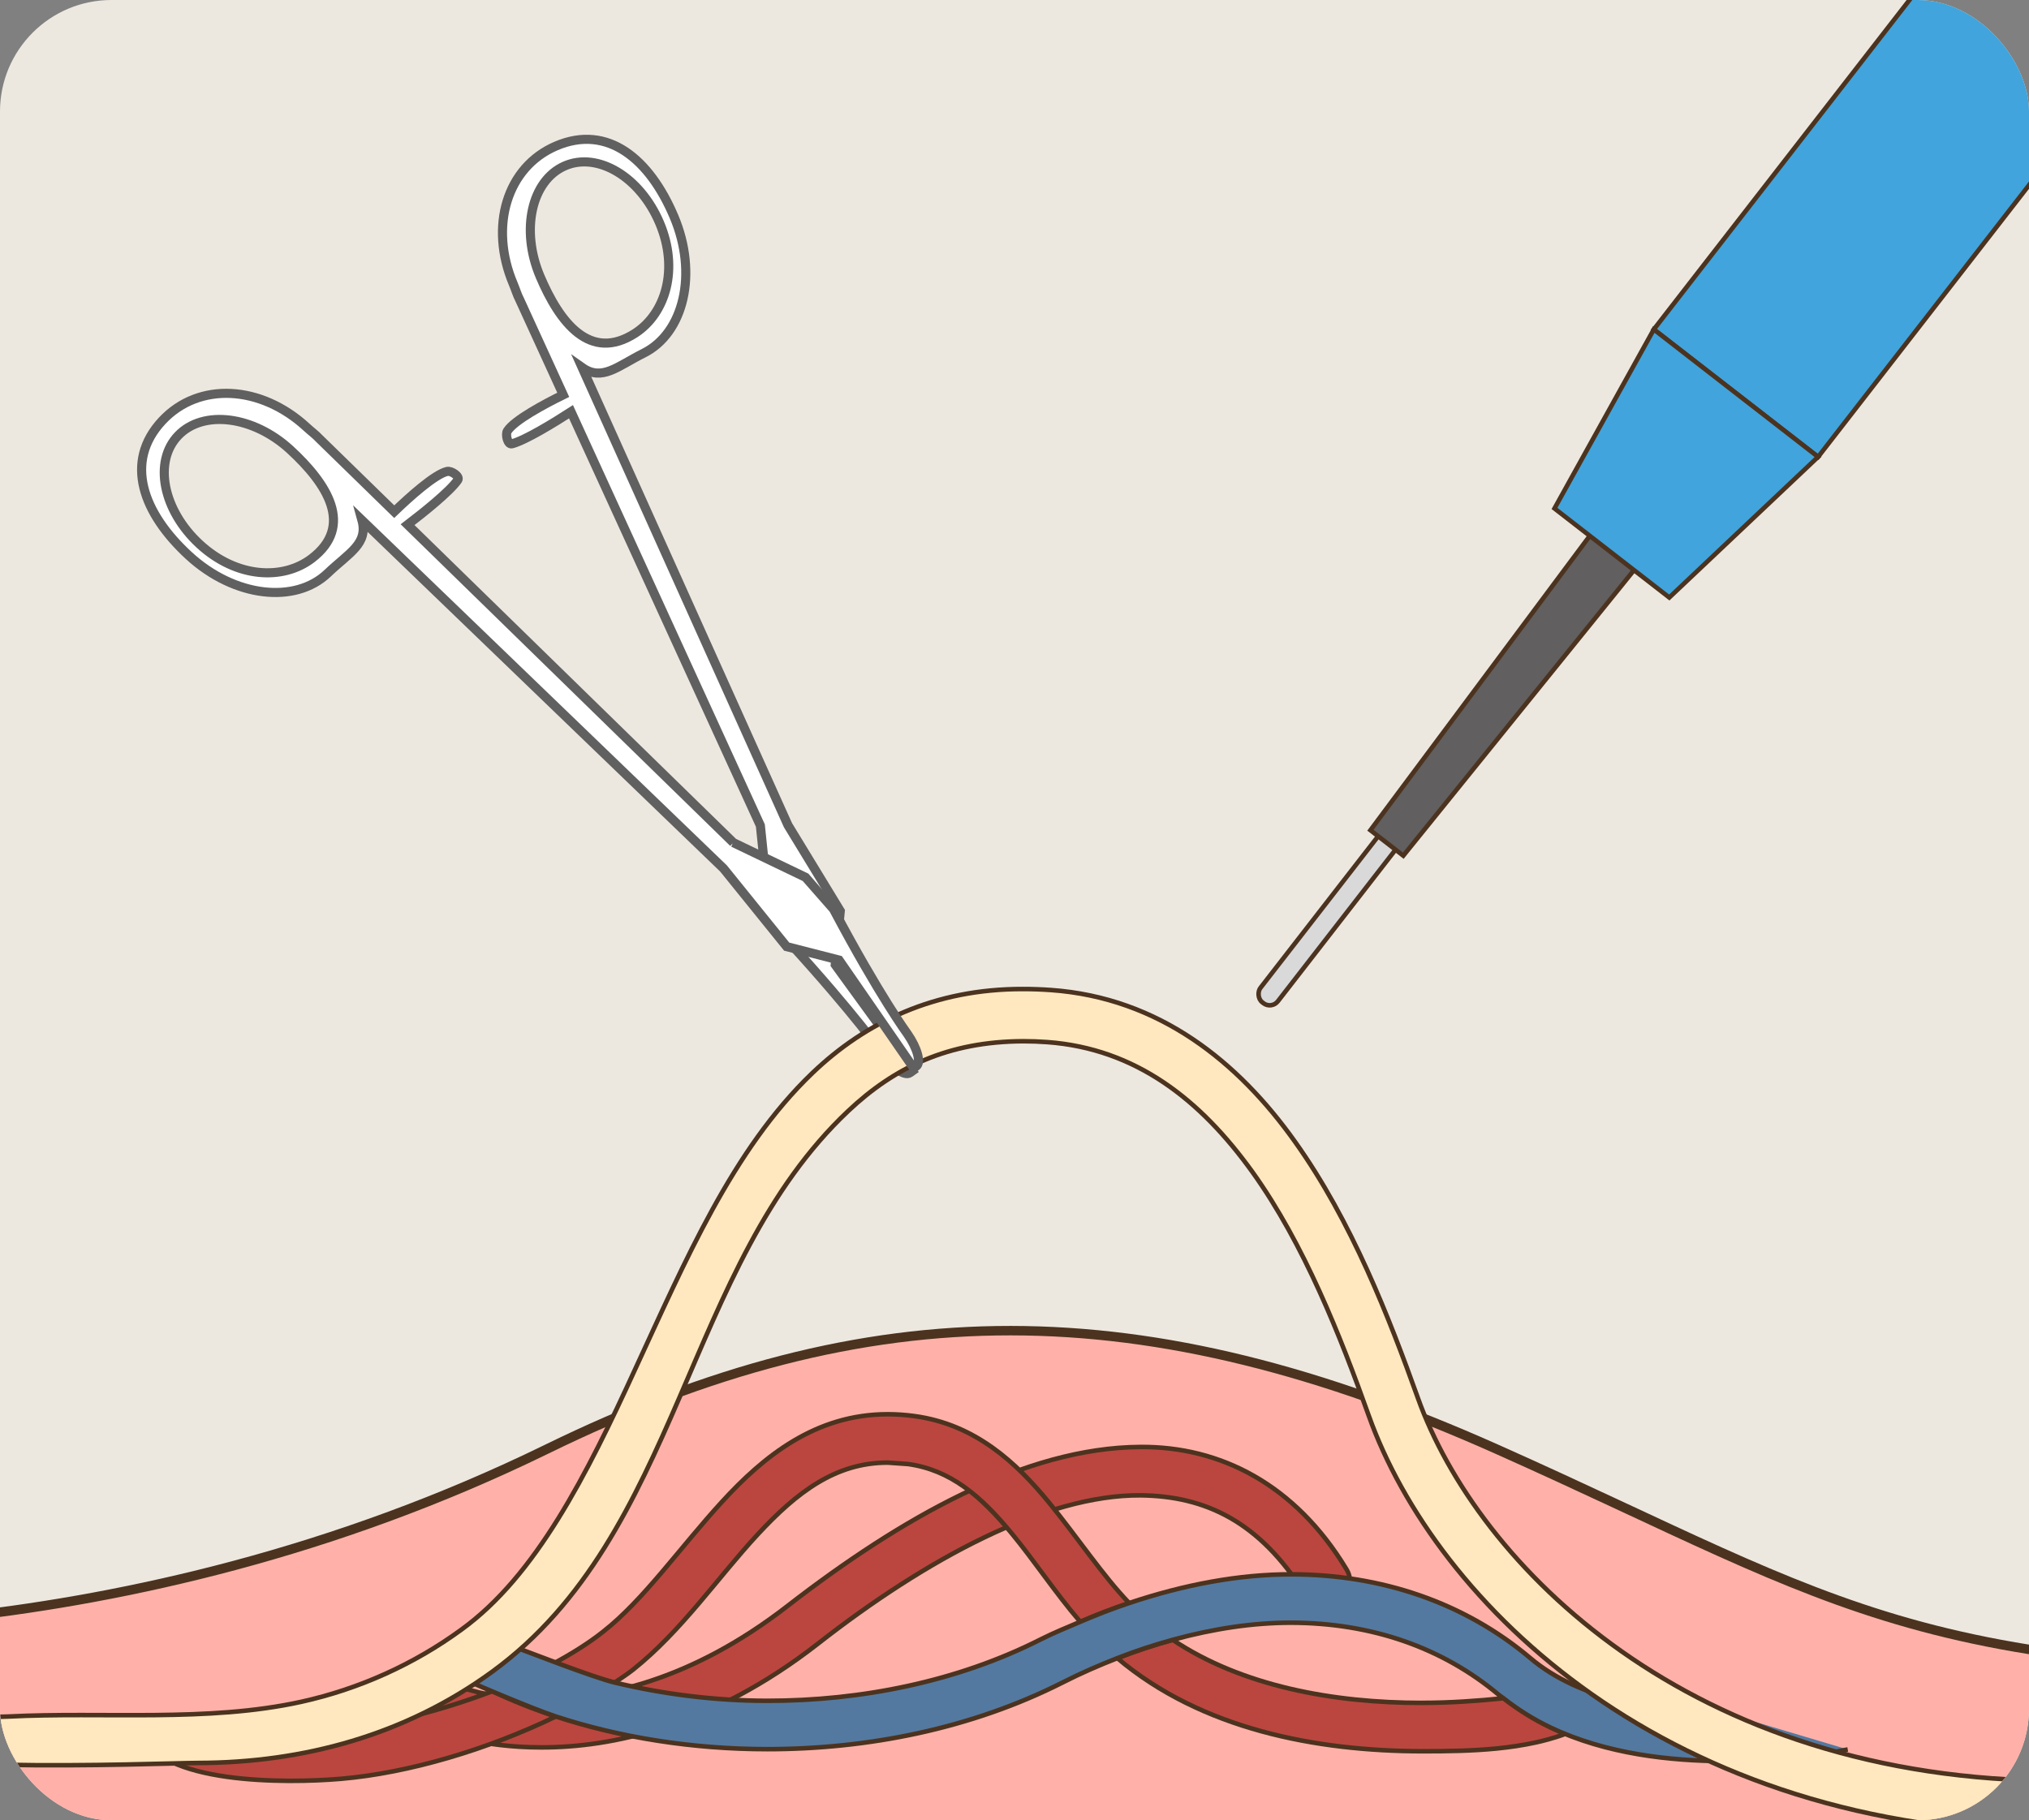
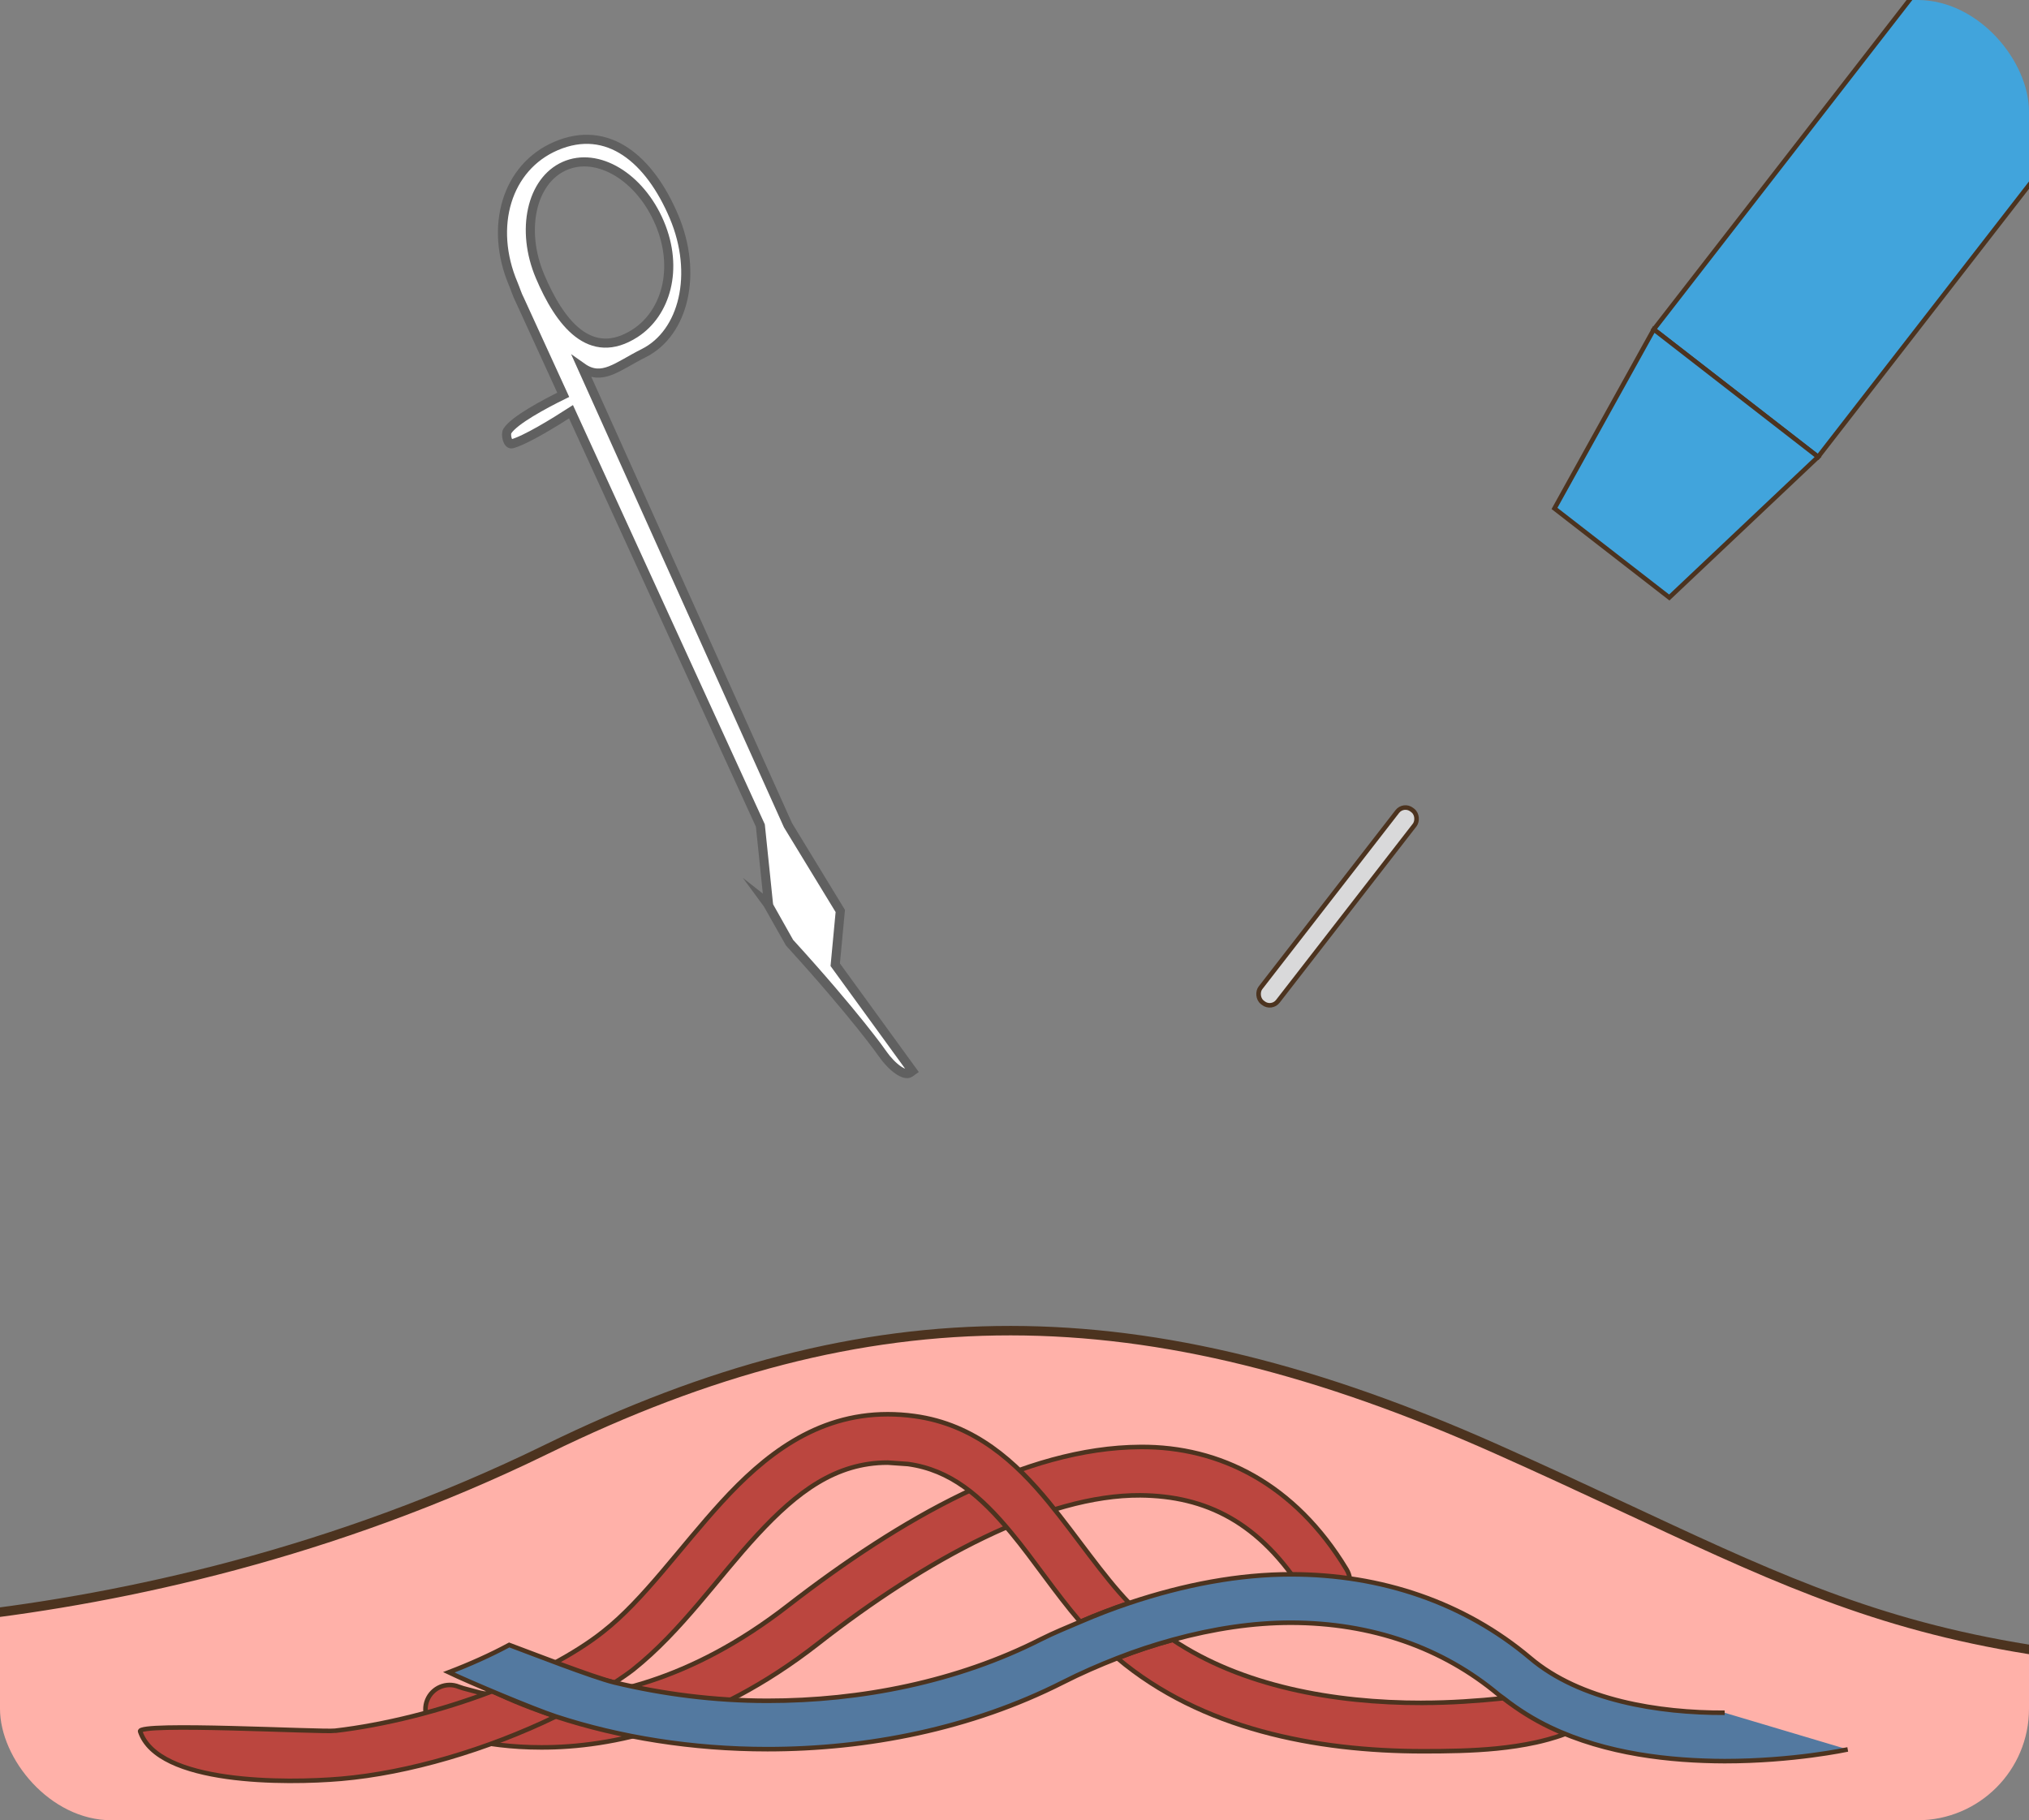
<svg xmlns="http://www.w3.org/2000/svg" id="_圖層_1" data-name="圖層 1" viewBox="0 0 44.577 40">
  <rect x="0" y="0" width="44.577" height="40" fill="#808080" stroke="none" />
  <defs>
    <style>
      .cls-1 {
        clip-path: url(#clippath);
      }

      .cls-2 {
        fill: none;
      }

      .cls-2, .cls-3 {
        stroke-width: 0px;
      }

      .cls-4, .cls-3 {
        fill: #ede8df;
      }

      .cls-5 {
        fill: #fff;
        stroke: #606060;
        stroke-width: .2px;
      }

      .cls-5, .cls-6, .cls-7, .cls-8, .cls-9, .cls-10, .cls-11 {
        stroke-miterlimit: 10;
      }

      .cls-12 {
        fill: #ffb1a9;
        stroke-linecap: round;
        stroke-linejoin: round;
        stroke-width: .208px;
      }

      .cls-12, .cls-6, .cls-7, .cls-8, .cls-9, .cls-10, .cls-11 {
        stroke: #4c331f;
      }

      .cls-6 {
        fill: #ffe8bf;
      }

      .cls-6, .cls-7, .cls-8, .cls-9, .cls-10, .cls-11 {
        stroke-width: .1px;
      }

      .cls-7 {
        fill: #bb463f;
      }

      .cls-8 {
        fill: #41a4dc;
      }

      .cls-9 {
        fill: #d9d9da;
      }

      .cls-10 {
        fill: #5379a0;
      }

      .cls-11 {
        fill: #615f5f;
      }
    </style>
    <clipPath id="clippath">
      <rect class="cls-3" width="44.577" height="40" rx="2.45" ry="2.45" />
    </clipPath>
  </defs>
-   <rect class="cls-4" width="44.577" height="40" rx="2.45" ry="2.45" />
  <g class="cls-1">
    <g>
      <path class="cls-5" d="m19.385,23.153c.222.313.493.501.605.422l.056-.04-1.696-2.335.111-1.181-1.149-1.885-4.524-10.06c.44.311.771-.022,1.353-.313.882-.44,1.198-1.745.666-3.002-.532-1.257-1.451-2.039-2.591-1.551-1.085.465-1.472,1.773-.94,3.03.053.126.083.236.144.353l.954,2.085c-.415.204-1.075.557-1.227.795-.048.076.006.308.101.282.3-.081.925-.465,1.297-.705l4.16,9.093.178,1.72-.047-.037.05.068v.008s.456.81.459.814c1.445,1.585,2.041,2.437,2.041,2.437ZM11.864,6.071c-.429-1.014-.189-2.099.537-2.422.726-.323,1.662.237,2.091,1.251.429,1.014.132,1.989-.537,2.422-.992.641-1.662-.237-2.091-1.251Z" />
      <path class="cls-12" d="m-6.336,35.724s8.913.734,18.35-3.88c7.12-3.481,13.107-3.46,20.866,0,7.759,3.46,9.227,5.138,21.6,4.823v10.388H-6.336v-11.332Z" />
      <path class="cls-7" d="m9.681,38.051c.046.018.877.348,2.211.348,1.531.003,3.727-.446,6.074-2.276,2.38-1.863,4.998-3.276,7.089-3.263,1.428.015,2.619.575,3.62,2.179.154.25.481.329.731.175s.329-.481.175-.731c-1.13-1.871-2.782-2.7-4.527-2.686-2.546.013-5.269,1.572-7.743,3.487-2.163,1.681-4.091,2.049-5.421,2.052-.578,0-1.043-.072-1.357-.142l-.354-.094-.084-.028-.017-.006c-.272-.11-.582.022-.692.294s.022.582.294.692Z" />
      <g>
        <path class="cls-2" d="m33.033,37.32c-.033-.026-.069-.047-.102-.074-1.236-1.038-2.796-1.584-4.571-1.586-.824,0-1.696.129-2.595.376,1.512,1.011,3.521,1.387,5.489,1.385.607,0,1.202-.042,1.779-.101Z" />
        <path class="cls-2" d="m19.948,32.172l-.446-.031c-1.138,0-1.988.64-2.86,1.583-.865.933-1.668,2.12-2.732,2.965-.128.1-.27.191-.407.285,1.05.253,2.186.403,3.36.402,2.047,0,4.17-.42,6.007-1.352.289-.147.577-.26.864-.384-.555-.646-1.02-1.356-1.516-1.955-.669-.809-1.334-1.383-2.27-1.513Z" />
        <path class="cls-7" d="m7.366,38.033c-.292.035-4.355-.188-4.287.015.388,1.165,3.21,1.145,4.415,1.041,1.485-.128,3.215-.641,4.717-1.369-.49-.161-.957-.346-1.394-.556-1.146.439-2.386.744-3.451.869Z" />
        <path class="cls-7" d="m13.91,36.689c1.063-.846,1.867-2.032,2.732-2.965.872-.943,1.722-1.583,2.86-1.583l.446.031c.935.129,1.601.704,2.27,1.513.497.599.961,1.309,1.516,1.955.36-.155.717-.292,1.074-.412-.593-.62-1.134-1.443-1.769-2.219-.717-.874-1.618-1.708-2.945-1.89-.202-.028-.399-.041-.592-.041-1.586,0-2.722.922-3.642,1.926-.928,1.014-1.723,2.158-2.608,2.851-.322.256-.7.491-1.107.709.429.159.882.296,1.358.411.137-.094.279-.185.407-.285Z" />
        <path class="cls-7" d="m31.254,37.421c-1.968.003-3.977-.373-5.489-1.385-.4.11-.805.242-1.216.403,1.851,1.56,4.36,2.042,6.705,2.045.533,0,1.091-.007,1.631-.061.288-.029.576-.071.859-.133.131-.029.376-.087.644-.187-.359-.171-1.034-.531-1.354-.784-.577.059-1.172.101-1.779.101Z" />
        <path class="cls-10" d="m37.891,37.638c-1.447.005-3.177-.27-4.276-1.206-1.435-1.209-3.261-1.837-5.255-1.836-1.138,0-2.334.223-3.553.631-.357.119-.714.257-1.074.412-.288.124-.575.238-.864.384-1.837.933-3.96,1.353-6.007,1.352-1.173,0-2.31-.15-3.36-.402-.477-.115-1.884-.666-2.314-.825-.415.223-.862.423-1.328.601.437.21,1.859.809,2.349.97,1.407.462,3.002.719,4.652.719,2.19,0,4.471-.445,6.488-1.467.403-.205.802-.378,1.199-.533.411-.161.816-.293,1.216-.403.899-.247,1.771-.376,2.595-.376,1.775.002,3.335.548,4.571,1.586.033.027.069.048.102.074.321.254.663.466,1.022.638,1.242.593,2.652.74,3.836.744,1.514,0,2.682-.253,2.705-.257" />
      </g>
-       <path class="cls-6" d="m48.873,38.844c-1.27.199-2.471.291-3.602.291-8.177.003-12.82-4.777-14.119-8.411-.635-1.772-1.453-3.886-2.703-5.637-1.241-1.746-2.977-3.161-5.359-3.331-.208-.015-.411-.022-.61-.022-1.94-.006-3.466.728-4.634,1.848-1.755,1.68-2.801,4.152-3.886,6.494-1.075,2.349-2.189,4.552-3.821,5.733-1.043.764-2.254,1.308-3.516,1.587-2.061.456-4.339.217-6.448.325-.296.015-3.686.056-3.71.389-.069.945,7.044.632,7.88.631,2.319-.003,4.562-.614,6.47-2.006,4.151-3.029,4.202-8.911,7.821-12.322,1.01-.952,2.186-1.526,3.844-1.532.17,0,.346.006.527.019,1.948.144,3.365,1.264,4.509,2.855,1.136,1.586,1.934,3.61,2.556,5.356,1.465,4.105,6.546,9.168,15.198,9.171,1.193,0,2.454-.096,3.78-.305.313-.049.526-.342.477-.655-.049-.313-.342-.526-.655-.477Z" />
-       <path class="cls-5" d="m16.112,18.517l-7.157-6.987c.351-.269.925-.726,1.102-.981.056-.08-.144-.21-.232-.19-.276.063-.831.565-1.164.885l-1.642-1.602c-.09-.097-.184-.162-.284-.255-1.004-.925-2.367-1.004-3.172-.141-.846.907-.42,2.036.584,2.961,1.004.925,2.339,1.069,3.052.389.471-.449.896-.647.752-1.167l7.945,7.656,1.387,1.717,1.15.295,1.64,2.374.056-.039c.113-.078.027-.397-.192-.711,0,0-.615-.837-1.62-2.732-.002-.004-.619-.71-.619-.71l-1.589-.763Zm-9.263-6.244c-.634.483-1.653.433-2.463-.314-.81-.746-1.021-1.816-.471-2.389.55-.573,1.653-.433,2.463.314.81.746,1.41,1.673.471,2.389Z" />
    </g>
    <g>
      <rect class="cls-9" x="29.145" y="17.24" width=".483" height="5.357" rx=".226" ry=".226" transform="translate(18.38 -13.833) rotate(37.809)" />
-       <polygon class="cls-11" points="30.83 18.804 30.108 18.244 36.359 9.853 37.405 10.664 30.83 18.804" />
      <rect class="cls-8" x="40.055" y="-3.628" width="4.569" height="13.706" transform="translate(10.866 -25.278) rotate(37.809)" />
      <polygon class="cls-8" points="36.674 13.13 34.152 11.173 36.334 7.239 39.943 10.04 36.674 13.13" />
    </g>
  </g>
</svg>